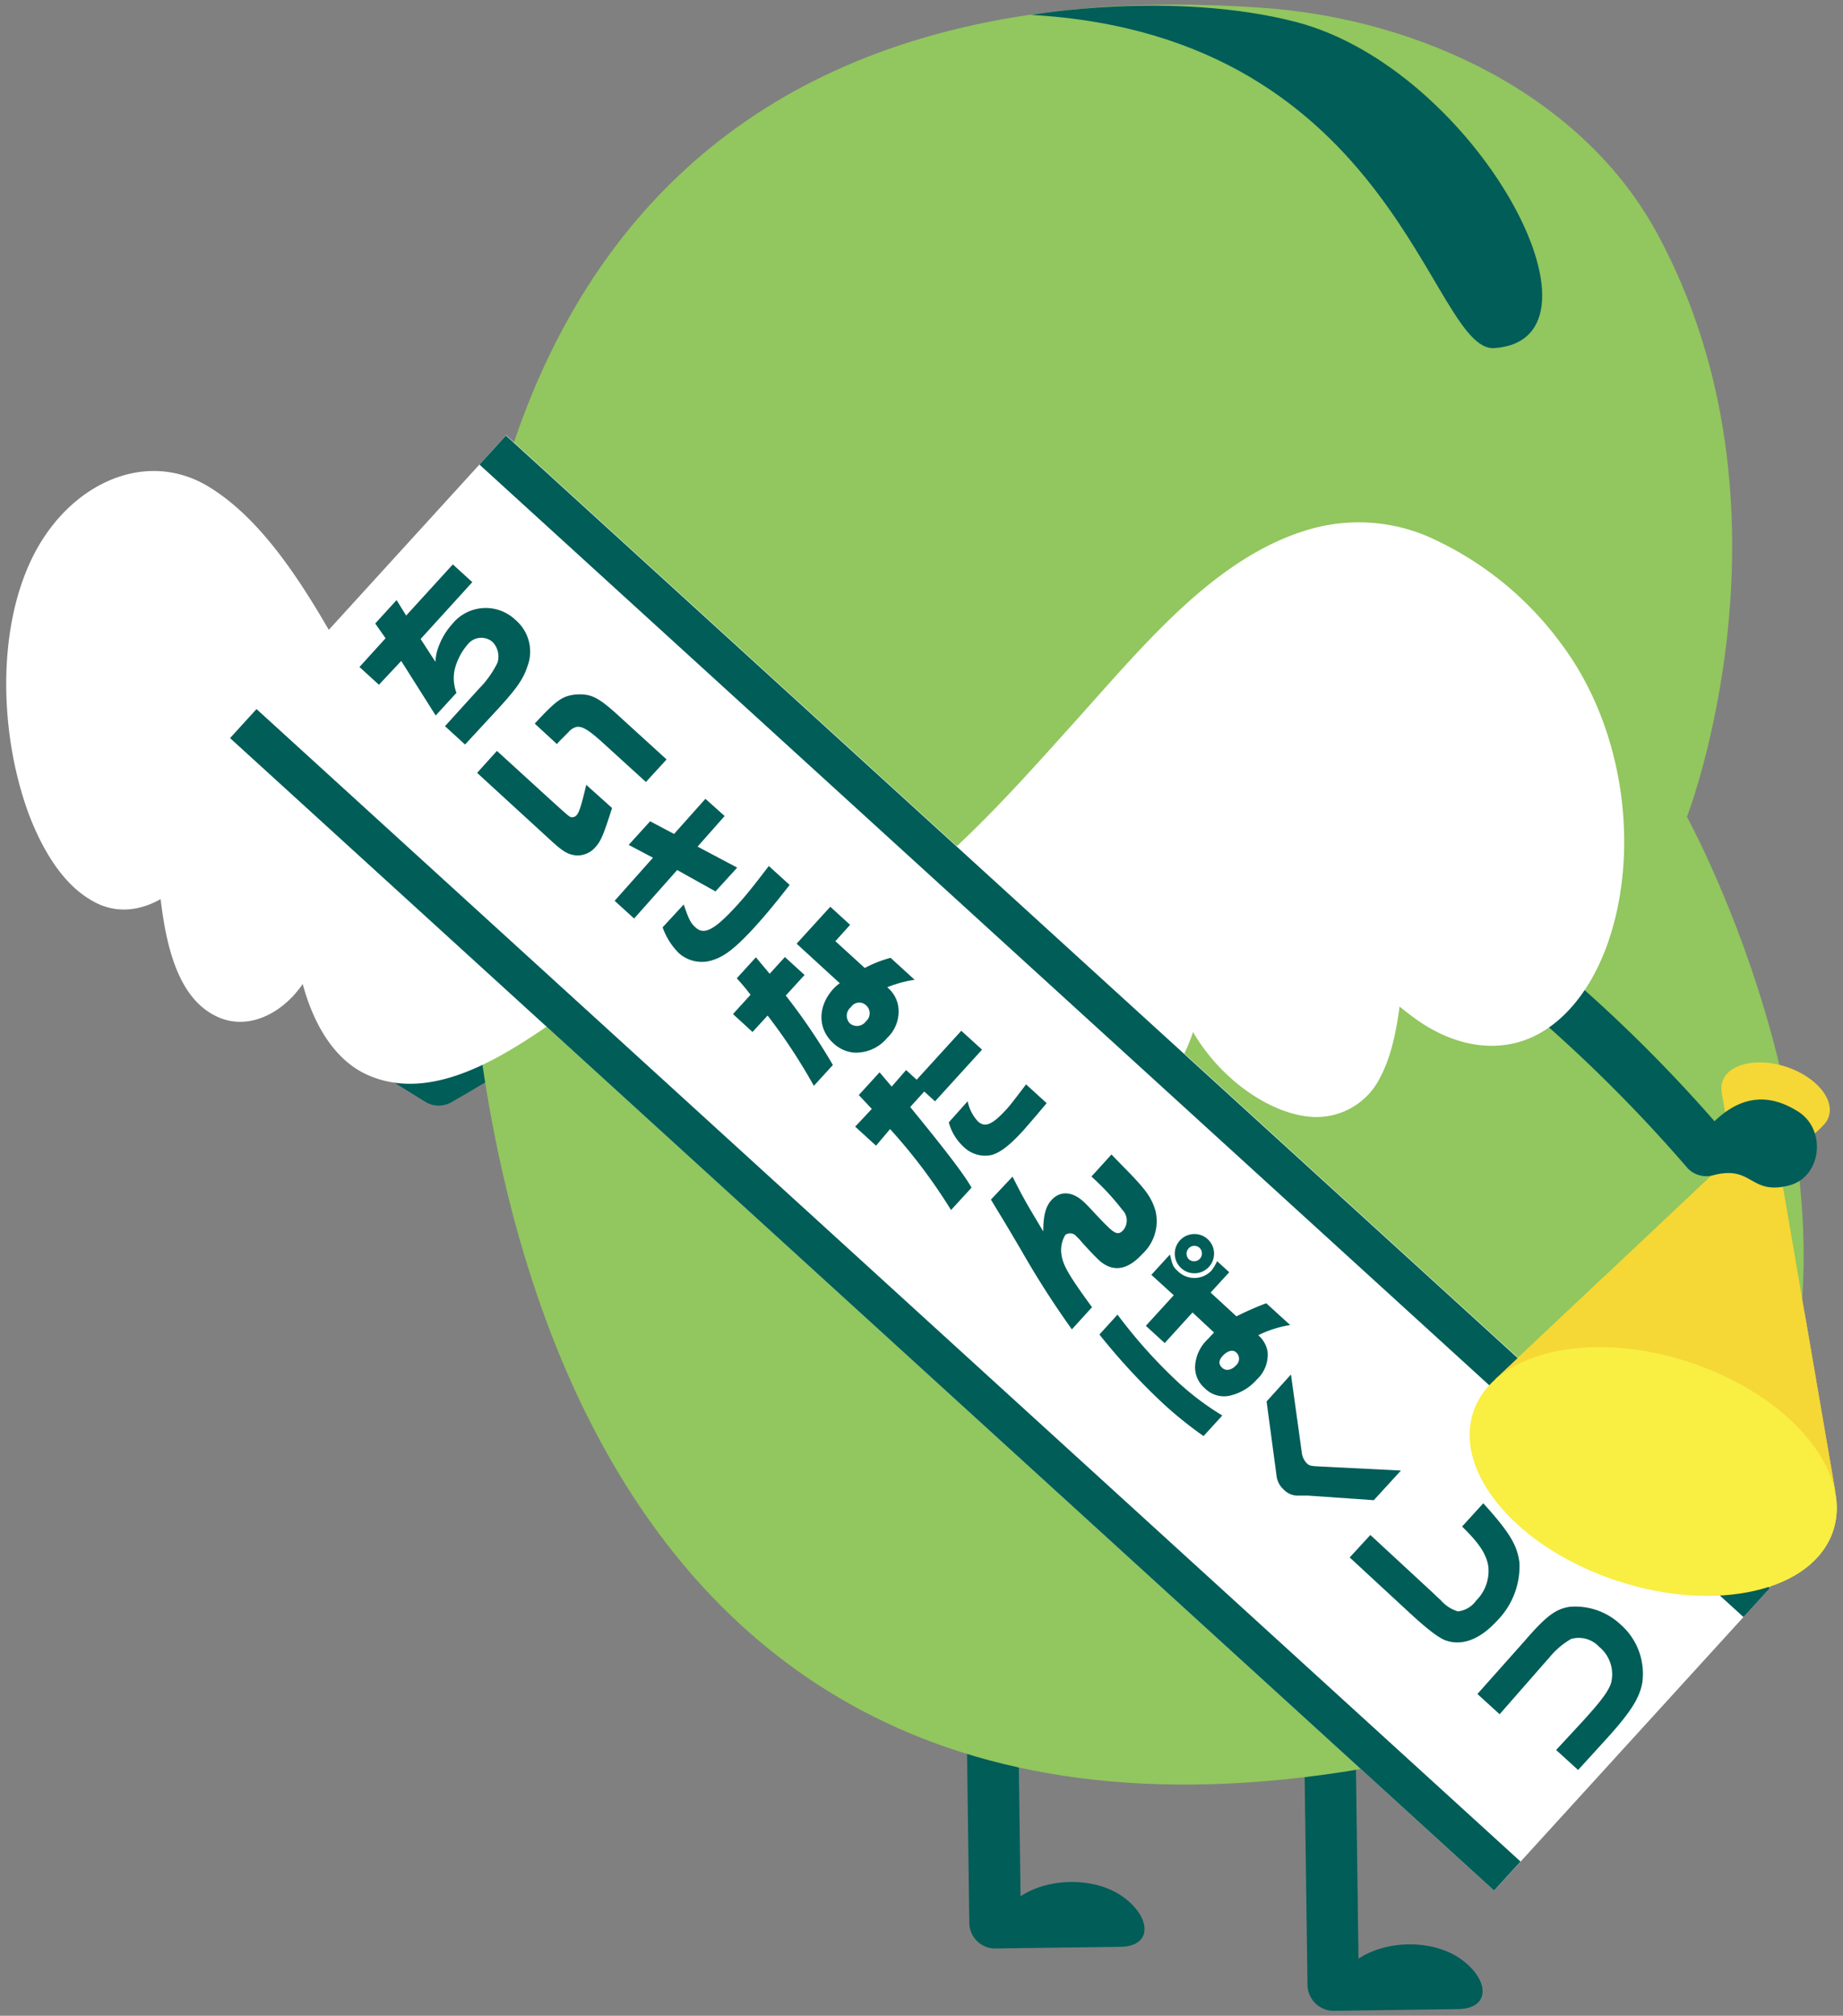
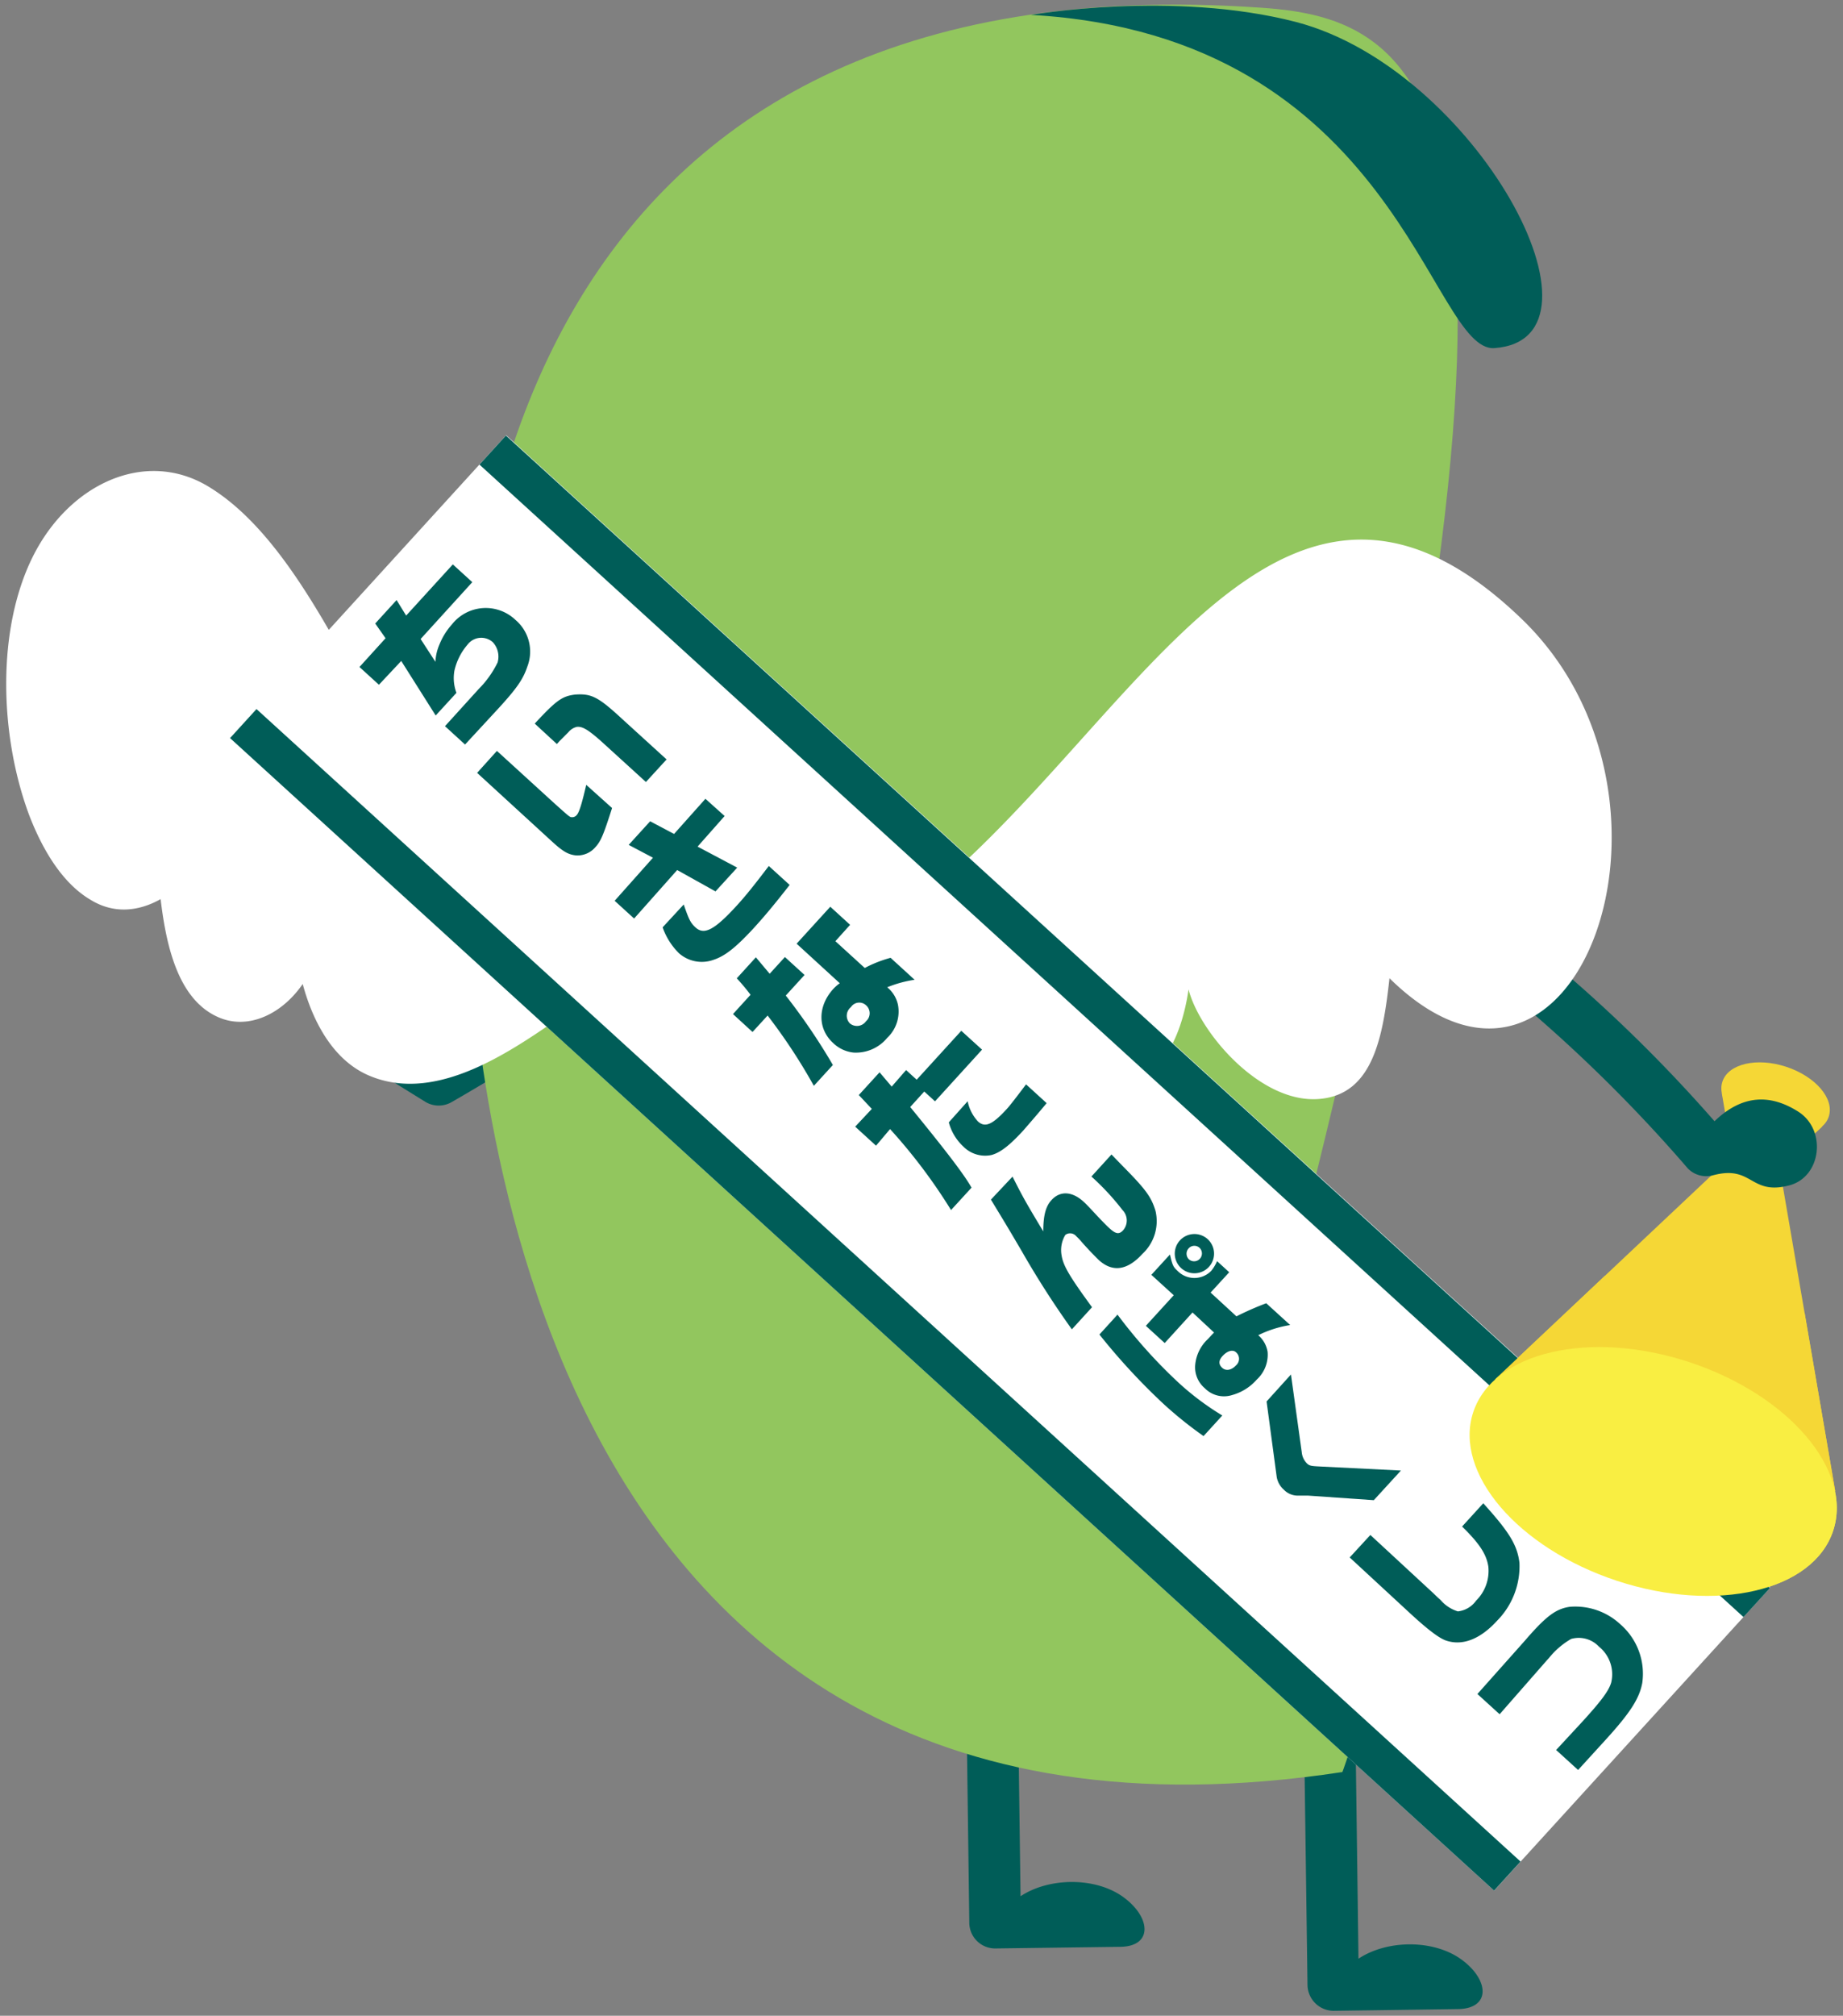
<svg xmlns="http://www.w3.org/2000/svg" id="レイヤー_1" data-name="レイヤー 1" viewBox="0 0 214 234">
  <rect x="0" y="0" width="214" height="234" fill="#808080" stroke="none" />
  <defs>
    <style>.cls-1{fill:#005d58}.cls-3{fill:#f5d736}.cls-4{fill:#f9ee42}.cls-5{fill:#fff}</style>
  </defs>
  <path class="cls-1" d="M157.42 203.38l.32 24c3.3-2.2 8.7-2.27 11.95.09s3.45 5.71-.42 5.76l-14.45.2a3.05 3.05 0 01-3-3l-.37-27c-.09-3.84 5.92-3.93 5.97-.05zM118.18 196.13l.32 24c3.29-2.19 8.7-2.26 11.94.1s3.45 5.77-.44 5.77l-14.45.19a3 3 0 01-3-3l-.36-27c-.07-3.84 5.94-3.93 5.99-.06zM70.78 109.89c-6.69 3.84-13.16 8-19.81 11.94a7 7 0 00-6.76-4.7c-3.88.08-6.3 3.65-3 5.69q4.11 2.57 8.23 5.12a3 3 0 003 0c7.21-4.14 14.15-8.72 21.36-12.86 3.36-1.93.34-7.08-3.02-5.19z" />
-   <path d="M155.87 205.71c24-3.65 41.55-18.22 49.11-36.17 13.87-32.95-9.1-74.71-9.1-74.71s13.86-35.78-3.45-67.72C183.8 11.19 165.1 2.19 146.51.9 61.32-5 50.46 63.31 54.25 106.06c.9 10.16 3.63 114.58 101.62 99.65z" fill="#92c65e" />
+   <path d="M155.87 205.71s13.86-35.78-3.45-67.72C183.8 11.19 165.1 2.19 146.51.9 61.32-5 50.46 63.31 54.25 106.06c.9 10.16 3.63 114.58 101.62 99.65z" fill="#92c65e" />
  <path class="cls-1" d="M119.73 1.73c42.46 2.4 46.36 39.22 53.8 38.68 14.68-1.06-2.16-32.41-23.05-37.86-14.3-3.7-30.75-.82-30.75-.82z" />
  <path class="cls-3" d="M199.93 126.93l11.67 3.84-8.27 7.79-1.49-.49-1.91-11.14z" />
  <ellipse class="cls-3" cx="206.18" cy="127.61" rx="3.95" ry="6.5" transform="rotate(-71.8 206.164 127.606)" />
  <path class="cls-3" d="M213.1 173.11l-39.5-12.99 27.98-26.36 5.04 1.66 6.48 37.69z" />
  <ellipse class="cls-4" cx="191.96" cy="170.83" rx="13.37" ry="22" transform="rotate(-71.8 191.953 170.825)" />
  <path class="cls-1" d="M208.84 129.07c-3.13-2-6.41-2.13-9.76 1.09a172.44 172.44 0 00-20.5-19.85 3.1 3.1 0 00-4.25 0 3 3 0 000 4.25 173.1 173.1 0 0121.67 21.1 3 3 0 002.93.77c4.62-1.22 4.24 2.39 8.86 1.17 3.69-.99 4.34-6.39 1.05-8.53z" />
  <path class="cls-5" d="M63.26 117.14c-20.91-22.62-32.4-74.7-53.95-56.9-14.7 12.14-4.26 53.57 10.47 41.08.51 6.14 1.28 12.33 5.46 14.65 4.72 2.62 9.58-2.78 10.43-6.77 1.52 13.84 9.73 20.15 26.82 8.38" />
  <path class="cls-5" d="M62.52 118.8c-7.4-8.06-13.09-18.51-18.66-28.84-2.7-5-5.38-10.1-8.27-14.93a63 63 0 00-8.17-11.38C24.9 61 22 59 18.87 58.64c-3.44-.33-6.9 1.41-9.59 4-5.65 5.61-6.63 16.56-4.69 25.53.93 4.32 2.65 8.91 5.47 11.56s6.17 2.15 9-.18c1-.85 2.08.49 2.2 1.88.38 4.5.88 10.83 4.57 12.74 3.2 1.66 7.44-1.32 8.45-5.6.4-1.68 2.58-1.9 2.82.2.62 5.45 2.47 10.68 6.66 12.38a11.5 11.5 0 007.42 0 37.07 37.07 0 0010.6-5.37c1.65-1.12 3.12 2.42 1.47 3.55-5.89 4-13.55 8.52-20.49 5.49-5-2.18-7.71-8.5-8.48-15.21l2.82.2c-1.45 6.12-7 10.31-11.69 8.3-5.45-2.33-6.52-10.31-7.07-16.91l2.2 1.88c-3 2.46-6.63 3.45-10 1.39C7.32 102.59 5 98.8 3.4 94.66c-3.47-9.3-3.8-21.55.39-30s13-12.59 20.34-8.22c7.7 4.61 13.19 15 18.08 23.93 6.66 12.2 13 25.49 21.79 35.09 1.49 1.62 0 5-1.48 3.33zM97.47 110.71c30.71-15.71 47.59-69.38 79.25-38.83 21.59 20.84 6.25 62.93-15.38 41.68-.75 6.73-1.88 13.4-8 14-6.93.72-14.08-7.75-15.33-12.7-2.22 15-14.28 18.25-39.4-3.32" />
-   <path class="cls-5" d="M96.69 108.78c11-5.67 19.81-15.76 28.55-25.48 7.65-8.52 15.66-18.25 26-21.6a20.51 20.51 0 0114.4.51 38.54 38.54 0 0115.58 12.44c7.75 10.29 9.18 24.91 5.28 35.35-1.78 4.78-4.8 8.72-8.71 10.45-4.11 1.82-9 1-13.39-2.15a31.85 31.85 0 01-3.85-3.23l2.25-.58c-.42 3.74-.95 7.59-2.52 10.54a8.25 8.25 0 01-7.6 4.64c-5.91-.14-13.89-6.27-16.17-14.64l2.95.8c-.91 5.92-3.57 10.78-8 12.42-5.68 2.1-12.43-.56-18.4-4a103 103 0 01-15.27-11.18c-1.8-1.54-.24-4.55 1.54-3 7 6 14.75 11.9 22.56 14.13 4.42 1.27 9.14 1.13 12-2.85a17.08 17.08 0 002.61-7.37c.31-2 2.47-1 2.95.8.77 2.83 3 5.37 4.83 7.09 2.56 2.42 5.59 3.94 8.4 3.72 5.36-.41 6.48-6.86 7.16-13 .15-1.3 1.48-1.33 2.25-.58 3.85 3.74 8.25 6 12.43 5.1 3.71-.77 6.61-3.92 8.47-7.85 4.12-8.67 3.42-21.75-3.1-31.24a34.49 34.49 0 00-13.85-11.69 18.38 18.38 0 00-13.14-.85c-9.68 3.08-17.19 11.94-24.35 19.88-8.29 9.26-16.55 18.83-26.55 25.14a51.87 51.87 0 01-3.76 2.14c-1.69.87-3.23-3-1.55-3.86z" />
  <path class="cls-5" transform="rotate(-47.65 116.13 134.996)" d="M92.34 35.7h47.58v198.6H92.34z" />
  <path class="cls-1" transform="rotate(-47.65 101.64 150.897)" d="M99.36 51.59h4.56v198.6h-4.56z" />
  <path class="cls-1" transform="rotate(-47.65 130.605 119.13)" d="M128.31 19.83h4.56v198.6h-4.56z" />
  <path class="cls-1" d="M44.77 74.09l-1.2-1.71 2.48-2.72 1.11 1.8 5.42-5.94 2.26 2.06-6 6.6 1.72 2.65a5.65 5.65 0 01.46-2 7.93 7.93 0 011.46-2.35 5 5 0 017.37-.52 4.82 4.82 0 011.39 5.4c-.48 1.45-1.19 2.5-3.33 4.84L54 86.43l-2.33-2.13 3.9-4.3a11.49 11.49 0 002.21-3.1 2.46 2.46 0 00-.56-2.35 2 2 0 00-2.93.28 7 7 0 00-1.52 3 4.86 4.86 0 00.23 2.6l-2.41 2.63-4-6.33L44 79.49l-2.26-2.06zM57.7 87.17l6.71 6.12c1.75 1.57 1.75 1.57 2 1.58a.68.68 0 00.56-.26c.28-.3.59-1.29 1.1-3.5l3 2.69c-1 3.14-1.31 3.85-1.9 4.5a2.73 2.73 0 01-2.29 1c-.88-.09-1.49-.43-2.75-1.58l-8.73-8zM75 90.78l-5.16-4.7c-1.54-1.37-2.21-1.77-2.86-1.7A1.8 1.8 0 0066 85l-1 1-.34.37L62.09 84c2.55-2.75 3.19-3.18 4.69-3.37 1.9-.13 2.68.26 5.47 2.84l5.15 4.69zM75.82 99.57L73 98.08l2.49-2.74 2.78 1.47 3.64-4.08 2.23 2L81 98.28l4.6 2.44-2.52 2.76-4.45-2.48-5 5.63-2.26-2.06zm3.57 5.43c.62 1.79.79 2.13 1.38 2.67 1 .92 2.21.28 4.86-2.63 1-1.11 1.78-2.07 3.64-4.51l2.42 2.2c-1.76 2.25-2.87 3.59-4.25 5.1-2 2.15-3.25 3.16-4.61 3.6a4 4 0 01-4-.78 7.92 7.92 0 01-1.89-3zM87.15 115.48a24.14 24.14 0 00-1.6-1.91l2.22-2.44 1.6 1.91 1.77-1.94 2.28 2.08-2.18 2.39a72 72 0 015.47 8.06l-2.21 2.42a65.54 65.54 0 00-5.37-8.16l-1.75 1.91-2.27-2.08zm5.35-5.93l3.91-4.29 2.3 2.1-1.71 1.9 3.41 3.11a14.28 14.28 0 013-1.18l2.79 2.55a13.75 13.75 0 00-3.18.87 3.59 3.59 0 011.24 2 4.19 4.19 0 01-1.24 3.87 4.71 4.71 0 01-3.9 1.71 4 4 0 01-2.38-1.11c-1.81-1.65-1.81-4.25 0-6.26a5.14 5.14 0 01.77-.68zm6.17 9.24a1.28 1.28 0 001.88-.23 1.23 1.23 0 000-1.87 1.15 1.15 0 00-1.74.22 1.28 1.28 0 00-.14 1.88zM101.23 128.73l-1.51-1.61 2.41-2.64 1.41 1.66 1.67-1.92 1.23 1.12 5.18-5.68 2.41 2.19-5.46 6-1.25-1.14-1.63 1.8c4.18 5.11 6.29 7.88 7.12 9.36l-2.38 2.6a63.47 63.47 0 00-7.08-9.4l-1.63 1.93-2.42-2.21zm11.13-.89a4.83 4.83 0 001.2 2.35c.83.75 1.69.36 3.35-1.46.36-.39 1.09-1.34 2.23-2.85l2.39 2.18c-1.33 1.6-2 2.35-2.67 3.13-1.6 1.75-2.68 2.6-3.73 2.89a3.55 3.55 0 01-3.29-1 5.87 5.87 0 01-1.67-2.79zM117.57 136.59c1.23 2.43 1.49 2.9 3.57 6.36 0-1.86.29-2.91.94-3.62 1-1.12 2.41-1.05 3.75.18.21.19.7.69 1.1 1.13.82.88 1.44 1.53 1.89 1.94.75.69 1.13.74 1.6.23a1.74 1.74 0 00-.09-2.35 29 29 0 00-3.6-3.88l2.33-2.56 1.29 1.33c2.68 2.71 3.33 3.59 3.82 5.21a5.18 5.18 0 01-1.52 5c-1.73 1.9-3.42 2.16-5 .77-.43-.4-1.48-1.49-2.08-2.19a8.07 8.07 0 00-.61-.64.92.92 0 00-1.26-.14 3.41 3.41 0 00-.43 2.39c.19 1.19.92 2.43 3.53 6l-2.34 2.57a105.82 105.82 0 01-5.81-9.06c-1.62-2.76-1.82-3.09-3.59-6zM129.76 152.61a58.68 58.68 0 007.12 7.93 31.74 31.74 0 005.05 3.78l-2.18 2.39a46.18 46.18 0 01-4.61-3.7 74.22 74.22 0 01-7.48-8.09zm8.71-.25l-3.23 3.55-2.19-2 3.24-3.55-2.6-2.37 2.16-2.36c.29 1.25.37 1.43.87 1.89a2.73 2.73 0 003.93 0 4.79 4.79 0 00.67-1.12l1.41 1.29-2.16 2.36 3 2.76a34.9 34.9 0 013.46-1.52l2.78 2.53a12.92 12.92 0 00-3.71 1.18 3.22 3.22 0 011.09 1.95 3.92 3.92 0 01-1.26 3.2 5.86 5.86 0 01-2.84 1.79 3.12 3.12 0 01-3.2-.79 3.18 3.18 0 01-1.11-2.69 4.66 4.66 0 011.46-3c.2-.21.45-.49.73-.77zm1.75-8.52a2.28 2.28 0 11-3.22.16 2.29 2.29 0 013.22-.16zm-2.16 2.36a.91.91 0 001.23-1.34.89.89 0 00-1.28.07.91.91 0 00.05 1.27zm3.86 12.59c.44.4 1.08.27 1.6-.29a1 1 0 000-1.52c-.38-.34-1-.17-1.54.41s-.46 1.03-.06 1.4zM149.9 159.56l1.25 9a2.14 2.14 0 00.6 1.32c.3.28.48.31 1.5.36l9.42.47-3.15 3.44-7.63-.53h-1.28a2.24 2.24 0 01-1.54-.69 2.57 2.57 0 01-.82-1.44l-1.18-8.8zM159.12 178.19l7.3 6.75.51.49.35.32a4.31 4.31 0 002 1.31 3 3 0 002.12-1.25 4.86 4.86 0 001.42-3.94c-.21-1.41-1-2.66-3.05-4.66l2.46-2.7c3 3.32 3.95 4.83 4.2 6.91a9 9 0 01-2.59 6.72c-1.95 2.14-4 2.94-5.89 2.32-.8-.25-2.15-1.27-4.23-3.19l-7-6.47zM177 190.53l.52-.6.36-.4c1.91-2.1 2.94-2.78 4.37-3a7.68 7.68 0 015.93 2.06 7.59 7.59 0 012.51 6.79c-.34 1.8-1.4 3.45-4.21 6.54l-3.24 3.55-2.55-2.32 3-3.24c2.23-2.44 3.1-3.61 3.39-4.57a4.12 4.12 0 00-1.41-4.18 3.22 3.22 0 00-3.24-.9 9.18 9.18 0 00-2.57 2.21l-.29.32-5.44 6.21-2.58-2.35z" />
  <path class="cls-3" d="M213.1 173.11l-39.5-12.99 12.76-12.02 23.18 4.3 3.56 20.71z" />
  <ellipse class="cls-4" cx="191.96" cy="170.83" rx="13.37" ry="22" transform="rotate(-71.8 191.953 170.825)" />
</svg>